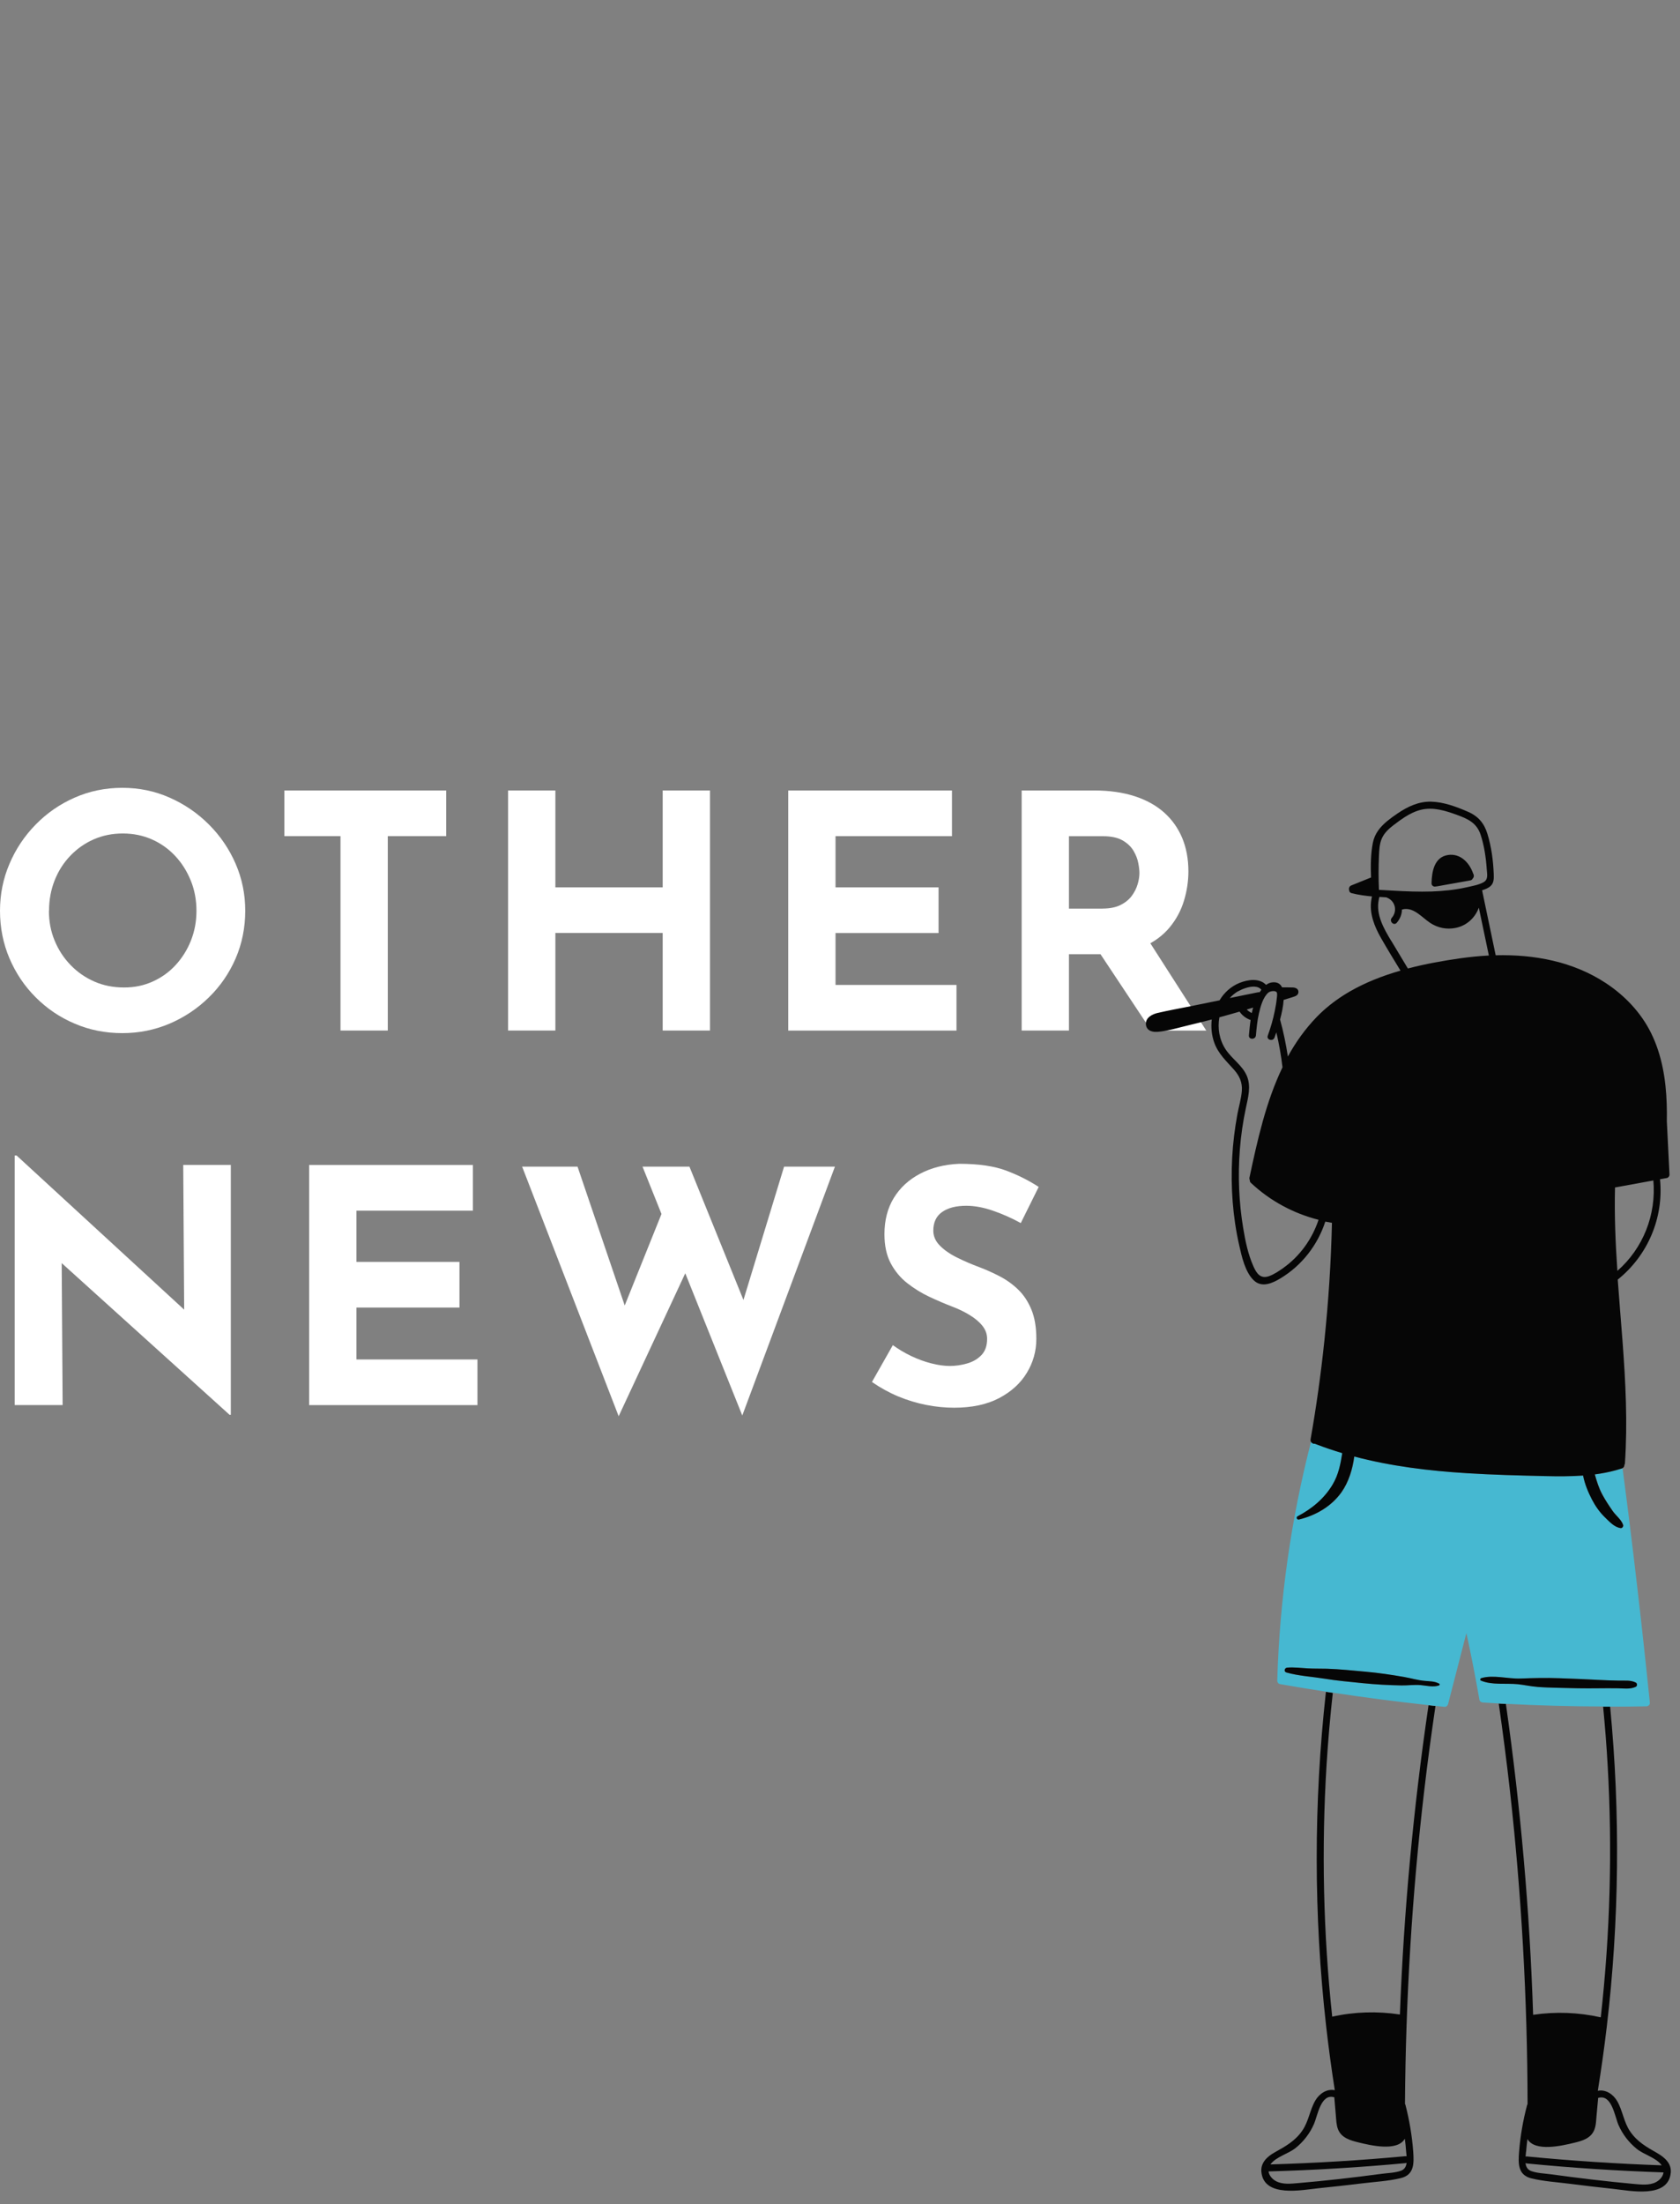
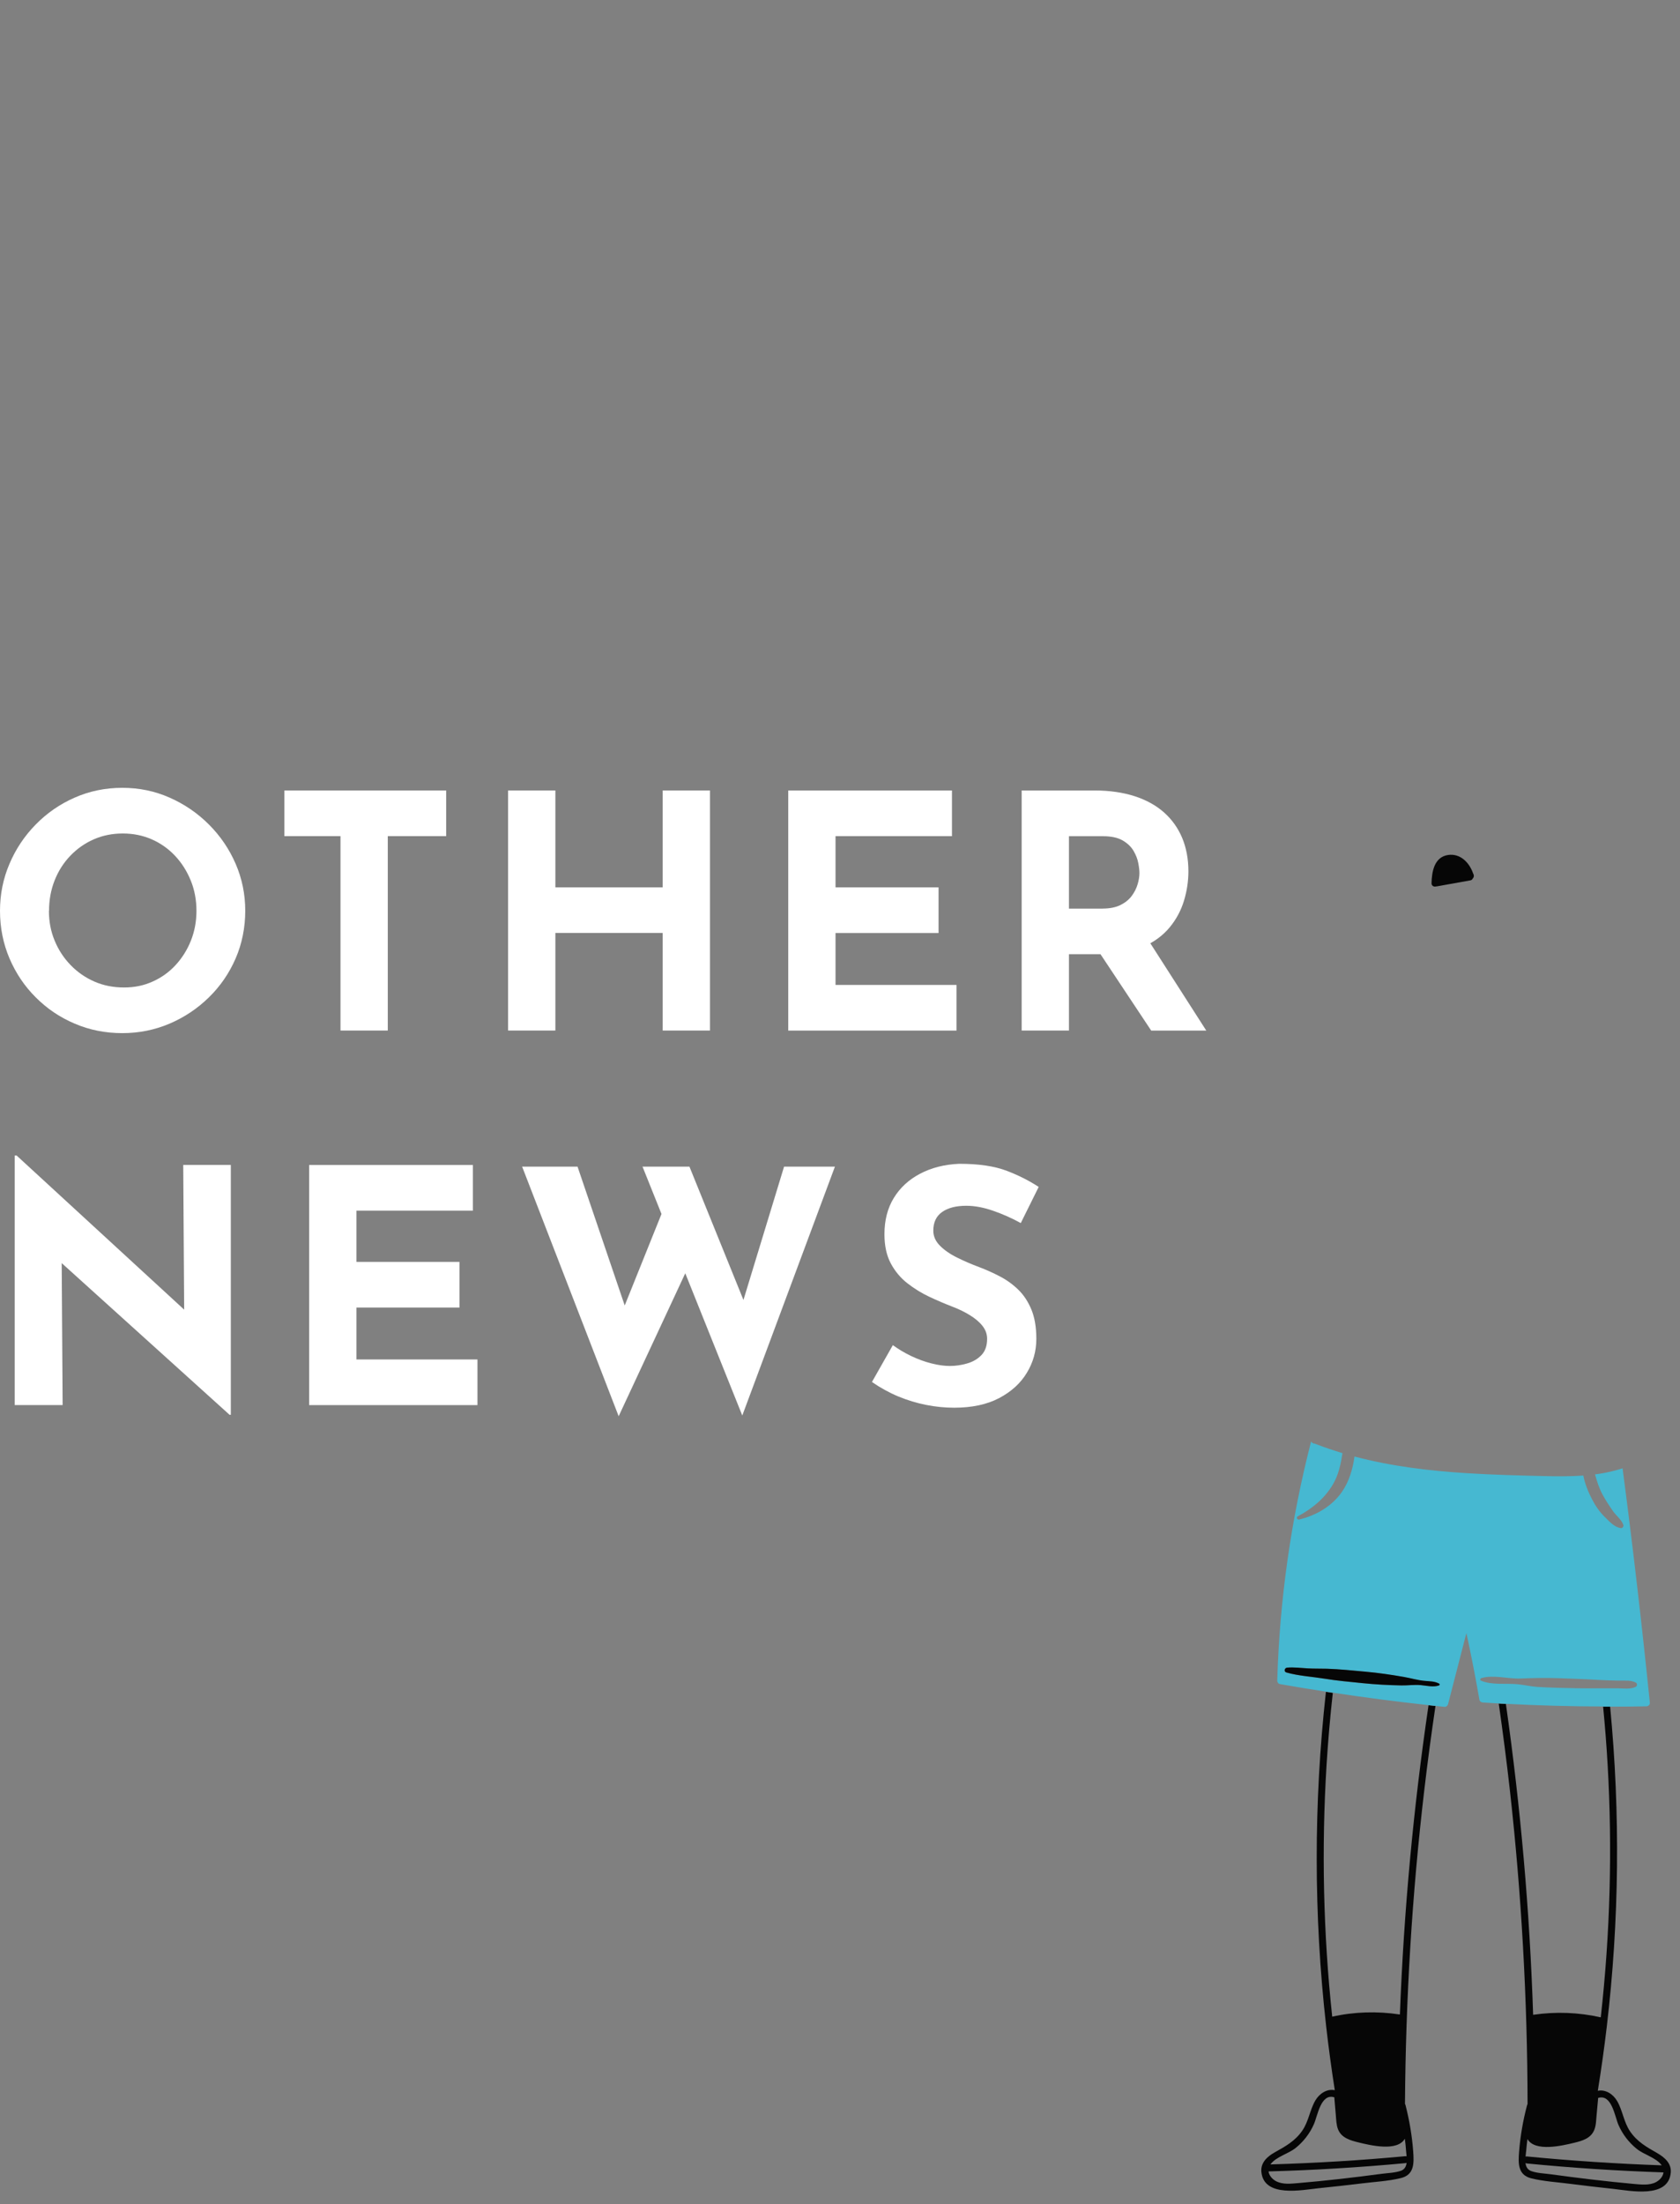
<svg xmlns="http://www.w3.org/2000/svg" id="b" viewBox="0 0 278.18 364.86">
  <rect x="0" y="0" width="278.18" height="364.86" fill="#808080" stroke="none" />
  <defs>
    <style>.d{fill:none;}.d,.e,.f,.g,.h{stroke-width:0px;}.e{fill:#46b8d1;}.f{fill:#9dbc59;}.g{fill:#fff;}.h{fill:#060606;}</style>
  </defs>
  <g id="c">
    <rect class="d" width="278.18" height="364.86" />
    <path class="g" d="m0,150.78c0-2.74.52-5.33,1.57-7.78,1.04-2.45,2.49-4.62,4.35-6.51,1.85-1.89,4-3.38,6.45-4.45,2.45-1.08,5.07-1.62,7.88-1.62s5.38.54,7.83,1.62c2.45,1.08,4.62,2.56,6.51,4.45,1.89,1.89,3.37,4.06,4.43,6.51,1.06,2.45,1.59,5.04,1.59,7.78s-.53,5.44-1.59,7.88c-1.06,2.45-2.54,4.6-4.43,6.45-1.89,1.85-4.06,3.3-6.51,4.35-2.45,1.04-5.06,1.57-7.83,1.57s-5.44-.52-7.88-1.57c-2.45-1.04-4.6-2.49-6.45-4.35-1.86-1.85-3.3-4-4.35-6.45-1.04-2.45-1.57-5.08-1.57-7.88Zm8.1,0c0,1.76.31,3.41.95,4.94.63,1.53,1.51,2.88,2.65,4.05,1.13,1.17,2.45,2.08,3.94,2.73,1.49.65,3.12.97,4.89.97s3.27-.32,4.73-.97c1.46-.65,2.73-1.56,3.81-2.73,1.08-1.17,1.93-2.52,2.54-4.05.61-1.53.92-3.18.92-4.94s-.31-3.47-.95-5.02c-.63-1.55-1.49-2.91-2.59-4.08-1.1-1.17-2.38-2.08-3.86-2.73s-3.08-.97-4.8-.97-3.33.32-4.81.97-2.77,1.56-3.89,2.73c-1.12,1.17-1.98,2.53-2.59,4.08-.61,1.55-.92,3.22-.92,5.02Z" />
    <path class="g" d="m47.09,130.86h26.79v7.56h-9.67v32.18h-7.83v-32.18h-9.29v-7.56Z" />
    <path class="g" d="m117.56,130.86v39.74h-7.83v-16.15h-17.77v16.15h-7.83v-39.74h7.83v16.04h17.77v-16.04h7.83Z" />
    <path class="g" d="m130.52,130.86h27.11v7.56h-19.28v8.48h17.06v7.56h-17.06v8.59h20.03v7.56h-27.86v-39.74Z" />
    <path class="g" d="m181.22,130.86c2.48,0,4.7.32,6.64.94,1.94.63,3.57,1.53,4.89,2.7,1.31,1.17,2.31,2.57,3,4.21.68,1.64,1.03,3.48,1.03,5.53,0,1.62-.24,3.24-.73,4.86-.49,1.62-1.28,3.1-2.38,4.43-1.1,1.33-2.55,2.4-4.35,3.21-1.8.81-4.03,1.22-6.7,1.22h-5.62v12.64h-7.83v-39.74h12.04Zm1.35,19.55c1.19,0,2.18-.2,2.97-.59.79-.4,1.41-.9,1.86-1.51.45-.61.77-1.25.97-1.92.2-.67.3-1.29.3-1.86,0-.43-.06-.98-.19-1.65-.12-.67-.39-1.34-.78-2.02-.4-.68-1-1.26-1.81-1.73-.81-.47-1.9-.7-3.27-.7h-5.62v11.99h5.56Zm7.34,4.86l9.83,15.34h-9.12l-10.04-15.12,9.34-.22Z" />
    <path class="g" d="m38.02,234.22l-30.13-27.22,2.32,1.3.16,24.3H2.43v-41.31h.32l29.48,27.11-1.73-.76-.16-24.79h7.88v41.36h-.22Z" />
    <path class="g" d="m51.19,192.86h27.11v7.56h-19.28v8.48h17.06v7.56h-17.06v8.59h20.04v7.56h-27.87v-39.74Z" />
    <path class="g" d="m86.45,193.13h9.18l8.48,24.95-1.24-.54,7.4-18.41,3.62,10.75-11.45,24.57-15.98-41.31Zm19.93,0h7.78l9.78,24.14-1.4-.22,7.29-23.92h8.42l-15.34,41.2-16.52-41.2Z" />
    <path class="g" d="m169.02,202.47c-1.51-.83-3.05-1.51-4.62-2.05-1.57-.54-3.03-.81-4.4-.81-1.69,0-3.02.34-4,1.03-.97.68-1.46,1.71-1.46,3.08,0,.94.37,1.77,1.11,2.51.74.74,1.69,1.4,2.86,1.97,1.17.58,2.38,1.1,3.64,1.57,1.15.43,2.29.95,3.43,1.54,1.13.59,2.15,1.33,3.05,2.21.9.88,1.62,1.98,2.16,3.29.54,1.31.81,2.93.81,4.83,0,2.02-.52,3.89-1.57,5.62-1.04,1.73-2.57,3.12-4.59,4.19-2.02,1.06-4.5,1.59-7.45,1.59-1.51,0-3.05-.15-4.62-.46-1.56-.31-3.1-.77-4.62-1.4-1.51-.63-2.97-1.43-4.37-2.4l3.46-6.1c.94.68,1.95,1.29,3.05,1.81,1.1.52,2.2.93,3.32,1.21,1.12.29,2.14.43,3.08.43s1.88-.14,2.83-.41c.96-.27,1.75-.73,2.38-1.38.63-.65.95-1.55.95-2.7,0-.79-.26-1.51-.78-2.16-.52-.65-1.22-1.24-2.11-1.78-.88-.54-1.85-1.01-2.89-1.4-1.22-.47-2.48-1.01-3.78-1.62-1.3-.61-2.51-1.36-3.64-2.24-1.13-.88-2.05-1.98-2.75-3.29-.7-1.31-1.05-2.92-1.05-4.83,0-2.3.51-4.3,1.54-5.99,1.03-1.69,2.47-3.03,4.35-4.02,1.87-.99,4.03-1.54,6.48-1.65,3.2,0,5.8.38,7.8,1.13,2,.76,3.79,1.66,5.37,2.7l-2.97,5.99Z" />
    <polygon class="f" points="208.86 163.85 208.86 163.84 208.86 163.85 208.86 163.85" />
    <path class="h" d="m237.75,146.74s.09,0,.14,0c1.86-.33,3.72-.67,5.58-1,.21-.04.33-.16.39-.31.22-.2.24-.59.06-.82,0-.03,0-.05-.02-.08-.63-1.76-2.11-3.29-4.13-2.99-2.28.34-2.69,2.76-2.73,4.67-.01.44.38.62.71.55Z" />
    <path class="h" d="m231.79,333.49c-3.74-.57-7.51-.46-11.2.36-1.48-13.86-1.79-27.83-.93-41.74.25-3.96.59-7.92,1.03-11.86-.38-.06-.76-.12-1.14-.17-2.04,18.39-2.04,36.99.04,55.37.4,3.53.88,7.06,1.43,10.57-1.3-.27-2.55.56-3.22,1.7-.93,1.6-1.1,3.47-2.18,5.02-1.18,1.7-2.77,2.58-4.53,3.56-1.22.68-2.37,1.7-2.23,3.23.39,4.34,6.77,3,9.48,2.72,2.4-.24,4.79-.51,7.18-.8,2.11-.26,4.34-.37,6.41-.87,2.28-.54,2.21-2.47,2.07-4.44-.19-2.58-.63-5.14-1.27-7.65-.02-.08-.05-.14-.09-.2.12-17.36,1.17-34.71,3.2-51.96.54-4.65,1.17-9.29,1.85-13.91-.38-.04-.77-.08-1.15-.12-2.5,16.97-4.09,34.06-4.74,51.2Zm.15,25.88c-1,.34-2.17.36-3.21.5-4.57.61-9.17,1.14-13.76,1.53-1.2.1-2.56.27-3.67-.31-.67-.35-1.16-.96-1.25-1.62,7.56-.21,15.11-.67,22.64-1.37.08,0,.16-.03.22-.06-.07.59-.32,1.11-.97,1.33Zm.68-5.3c.09.69.16,1.38.21,2.07.02.25.05.54.08.83-.06-.02-.13-.03-.22-.02-7.43.69-14.87,1.14-22.33,1.36.02-.02.03-.05.05-.07.95-1.22,2.9-1.68,4.12-2.65,1.3-1.04,2.35-2.4,3.02-3.92.63-1.41,1.14-5.17,3.39-4.47l.25,2.97c.07.78.08,1.61.37,2.34.56,1.4,2.01,1.82,3.36,2.15,1.92.47,6.42,1.58,7.69-.59Z" />
    <path class="h" d="m274.44,356.45c-1.75-.99-3.34-1.88-4.51-3.59-1.07-1.56-1.23-3.43-2.15-5.03-.66-1.14-1.91-1.98-3.21-1.71.57-3.51,1.06-7.03,1.48-10.56,2.08-17.59,2.26-35.4.56-53.03-.39,0-.77,0-1.16,0,.31,3.23.57,6.46.75,9.69.8,13.92.41,27.89-1.14,41.74-3.69-.83-7.45-.97-11.2-.42-.56-17.22-2.08-34.4-4.51-51.46-.39-.02-.78-.04-1.18-.06.68,4.77,1.3,9.55,1.84,14.34,1.93,17.26,2.9,34.61,2.93,51.97-.04.06-.07.12-.09.2-.66,2.5-1.11,5.06-1.31,7.64-.16,1.97-.23,3.89,2.04,4.45,2.06.5,4.3.63,6.4.9,2.39.31,4.78.58,7.18.84,2.71.29,9.08,1.66,9.49-2.67.15-1.52-1-2.55-2.22-3.24Zm-21.74-.27c.05-.69.13-1.38.22-2.07,1.26,2.17,5.76,1.09,7.69.63,1.35-.32,2.8-.73,3.37-2.13.3-.73.31-1.56.38-2.34l.27-2.97c2.26-.69,2.75,3.08,3.37,4.49.67,1.53,1.71,2.88,3,3.93,1.21.98,3.16,1.44,4.1,2.67.02.02.03.05.05.07-7.45-.26-14.9-.75-22.32-1.47-.08,0-.15,0-.22.02.03-.29.06-.57.08-.83Zm21.51,5.06c-1.11.58-2.48.4-3.67.3-4.6-.42-9.18-.97-13.76-1.6-1.04-.14-2.21-.17-3.21-.52-.65-.23-.9-.74-.97-1.34.07.03.14.06.22.07,7.53.74,15.07,1.23,22.63,1.48-.09.66-.59,1.27-1.25,1.61Z" />
    <path class="e" d="m265.45,282.53c.39,0,.77,0,1.16,0,2,0,4-.02,6-.06.29,0,.62-.26.58-.58-1.32-12.96-2.82-25.91-4.52-38.83-.02,0-.04.02-.06.03-.35.11-.7.22-1.05.31-1.14.31-2.29.53-3.45.68.32,1.13.66,2.26,1.24,3.33.51.94,1.11,1.85,1.72,2.73.54.78,1.42,1.4,1.73,2.31.08.23-.14.55-.4.52-1.07-.13-1.91-1.09-2.65-1.82-.88-.85-1.57-1.86-2.13-2.94-.6-1.15-1.18-2.54-1.45-3.94-2.1.15-4.21.14-6.31.09-4.32-.1-8.64-.21-12.95-.48-6.28-.39-12.56-1.15-18.63-2.76-.28,2.12-.94,4.24-2.11,5.9-1.66,2.36-4.28,3.87-7.06,4.53-.31.07-.52-.37-.22-.53,2.37-1.26,4.43-2.94,5.81-5.27.97-1.64,1.31-3.4,1.59-5.19-1.39-.42-2.77-.88-4.13-1.4-.12-.05-.25-.09-.37-.14-.02,0-.05-.02-.07-.03-.24.01-.51-.13-.62-.38-3.34,12.95-5.22,26.25-5.61,39.62,0,.23.18.52.43.56,2.55.45,5.11.87,7.67,1.26.38.06.76.12,1.14.17,5.26.8,10.54,1.48,15.83,2.06.38.04.77.08,1.15.12.5.05,1,.11,1.5.16.25.02.5-.2.56-.43,1.01-3.93,2.03-7.85,3.04-11.78.8,3.67,1.52,7.36,2.16,11.06.05.26.32.41.56.43.89.06,1.78.11,2.68.16.39.02.78.04,1.18.06,5.36.28,10.73.43,16.1.44Zm-27.2-3.5c-.97.32-2.02.03-3.01-.06-1.06-.1-2.13.07-3.2.05-2.14-.04-4.26-.16-6.39-.37-2.13-.22-4.27-.4-6.38-.75-2.05-.34-4.28-.45-6.27-1.02-.47-.13-.33-.76.11-.8,1.14-.1,2.29.06,3.42.12,1.06.05,2.13.03,3.19.06,2.13.07,4.27.3,6.39.49,2.13.19,4.24.5,6.35.87,1.17.2,2.27.55,3.46.65.83.07,1.63.05,2.37.46.14.08.09.27-.04.32Zm6.96-.82c-.18-.08-.11-.35.05-.4,2-.61,4.44.14,6.5.06,2.16-.09,4.28-.13,6.45-.05,2.15.08,4.3.15,6.45.28,1.15.07,2.3.1,3.46.12.94.02,1.89-.11,2.74.32.26.13.27.57,0,.7-.92.45-1.97.27-2.97.25-1.08-.01-2.15-.01-3.23,0-2.22.03-4.46-.01-6.68-.08-1.15-.04-2.3-.07-3.45-.15-1.09-.08-2.14-.34-3.22-.44-1.93-.19-4.29.18-6.09-.6Z" />
-     <path class="h" d="m217.68,238.99s.04.02.07.03c.12.05.25.09.37.14,1.36.52,2.74.98,4.13,1.4-.28,1.8-.62,3.56-1.59,5.19-1.38,2.33-3.44,4.02-5.81,5.27-.3.16-.09.6.22.53,2.77-.66,5.39-2.17,7.06-4.53,1.17-1.66,1.83-3.78,2.11-5.9,6.07,1.61,12.36,2.37,18.63,2.76,4.31.27,8.63.38,12.95.48,2.1.05,4.22.06,6.31-.09.27,1.4.85,2.78,1.45,3.94.56,1.08,1.26,2.09,2.13,2.94.75.72,1.58,1.68,2.65,1.82.26.03.47-.29.4-.52-.3-.91-1.19-1.53-1.73-2.31-.61-.88-1.21-1.78-1.72-2.73-.58-1.08-.92-2.2-1.24-3.33,1.16-.15,2.31-.37,3.45-.68.35-.1.7-.2,1.05-.31.02,0,.04-.02.06-.03.24-.11.34-.32.34-.54.05-.08.08-.17.09-.28.46-6.72.11-13.43-.39-20.13-.26-3.43-.55-6.86-.8-10.28,4.95-3.97,7.64-10.2,7-16.61.38-.07.76-.14,1.14-.21.24-.04.44-.32.43-.56l-.44-8.85c.02-.95.01-1.9-.02-2.85-.13-4.03-.79-8.11-2.6-11.76-1.67-3.37-4.32-6.15-7.44-8.22-5.45-3.6-11.87-4.79-18.28-4.63-.75-3.59-1.5-7.17-2.25-10.76.52-.16,1.03-.36,1.4-.7.57-.51.55-1.24.53-1.95-.08-2.24-.39-4.56-1.05-6.7-.53-1.74-1.52-2.91-3.2-3.64-1.9-.83-4.03-1.63-6.13-1.68-2.07-.05-3.9.83-5.58,1.97-.03.02-.06.04-.08.06-.55.37-1.09.76-1.6,1.18-1.14.95-2.08,2.06-2.38,3.61-.36,1.83-.37,3.81-.3,5.73l-3.27,1.32c-.35.14-.44.51-.35.8.01.2.12.38.35.46.02,0,.04.01.06.02,1.11.28,2.23.43,3.37.54-.05.19-.08.37-.11.56-.36,2.22.49,4.37,1.6,6.32,1.04,1.82,2.13,3.61,3.23,5.4-2.93.84-5.78,1.95-8.37,3.44-.39.22-.77.46-1.15.7-1.55,1-3,2.15-4.31,3.49-1.94,2-3.52,4.22-4.82,6.59-.31-2.06-.74-4.11-1.29-6.12,0,0,0,0,0,0,.28-1.06.53-2.22.59-3.25.49-.15.99-.31,1.48-.46.44-.14.96-.29.97-.85.01-.53-.47-.73-.92-.75-.58-.02-1.17-.02-1.75-.02-.01,0-.03,0-.04,0-.28-.59-.8-.93-1.66-.82-.36.04-.69.2-.99.41-.25-.27-.56-.46-.88-.59-.37-.14-.76-.21-1.17-.22-.81-.01-1.67.21-2.38.5-1.4.58-2.52,1.6-3.27,2.87-1.59.32-3.18.65-4.77.97-1.84.37-3.7.7-5.53,1.13-.2.05-.41.11-.61.2-.46.19-.88.48-1.11.88-.14.24-.21.53-.17.86.03.26.12.47.25.64.27.34.72.51,1.19.54.16.01.32.01.48,0,1.73-.15,3.52-.71,5.21-1.11,1.26-.3,2.52-.61,3.77-.94-.15,1.28-.03,2.59.41,3.82.67,1.88,2,3.05,3.28,4.5.9,1.02,1.39,2.1,1.29,3.49-.1,1.31-.5,2.6-.74,3.89-.44,2.37-.73,4.77-.86,7.17-.26,4.85.09,9.8,1.17,14.54.42,1.85.97,4.38,2.39,5.76,1.35,1.31,3.13.48,4.49-.35,3.5-2.12,6.11-5.49,7.37-9.36.36.07.73.14,1.1.2-.15,6.54-.58,13.08-1.26,19.58-.57,5.45-1.33,10.88-2.28,16.28-.02.13,0,.25.04.35.11.24.38.39.62.38Zm49.74-42.41c2.12-.39,4.23-.77,6.35-1.16.5,5.72-1.72,11.25-5.96,14.97-.31-4.6-.51-9.21-.39-13.82Zm-39.09-54.89c.05-.98.08-1.99.48-2.89.41-.93,1.17-1.62,1.97-2.23.33-.25.67-.51,1.01-.75.27-.19.54-.37.81-.55.86-.55,1.78-1,2.75-1.23,1.99-.46,3.96.16,5.82.83,1.84.67,3.33,1.32,3.99,3.3.6,1.82.89,3.81,1.02,5.71.06.86.29,1.72-.55,2.18-.82.45-1.93.63-2.84.84-1.88.42-3.81.61-5.73.68-2.14.07-4.29-.02-6.43-.14-.76-.04-1.53-.08-2.3-.13-.08-1.87-.08-3.74,0-5.61Zm2.03,14.07c-1.25-2.09-2.56-4.36-2.06-6.83.03-.15.06-.3.11-.45.38.03.76.05,1.14.07.03.02.05.03.09.04.21.08.39.19.55.31.93.71,1.1,2.08.27,3.04-.49.56.33,1.39.82.82.57-.66.85-1.43.86-2.19,1.86-.53,3.27,1.28,4.67,2.21,1.26.83,2.74,1.13,4.22.83,1.87-.38,3.23-1.7,3.84-3.35.55,2.64,1.11,5.28,1.66,7.92-1.56.08-3.12.24-4.65.45-2.87.41-5.85.93-8.76,1.7-.92-1.53-1.84-3.05-2.75-4.58Zm-25.35,8.35c.6-.35,1.73-.81,2.66-.78.48.02.91.16,1.19.52,0,0,0,0,0,0,0,0,0,0,0,0-.1.13-.19.27-.28.41-.07-.01-.14-.01-.22,0-.09.02-.17.04-.26.05-1.49.3-2.98.61-4.47.91.4-.44.86-.83,1.38-1.13Zm2.49,2.69c-.09.3-.16.6-.22.9-.32-.14-.6-.34-.84-.58.35-.11.71-.21,1.06-.32Zm4.89,43.18c-.69.48-1.44.98-2.23,1.27-1.45.53-2.1-.45-2.62-1.63-.88-1.98-1.33-4.14-1.68-6.27-.72-4.31-.9-8.71-.56-13.06.18-2.3.51-4.58.99-6.84.37-1.74.89-3.59.18-5.31-.75-1.8-2.5-2.84-3.54-4.44-1.03-1.58-1.35-3.47-1.02-5.29,1.12-.3,2.23-.62,3.34-.94.44.64,1.07,1.12,1.83,1.39-.13.84-.2,1.7-.28,2.54-.07.75,1.1.74,1.16,0,.11-1.22.22-2.45.5-3.64.25-1.09.67-2.68,1.56-3.44.27-.23,1.07-.39,1.36-.08.16.17.06.82.03,1.07-.07.7-.2,1.4-.34,2.1-.28,1.38-.67,2.72-1.15,4.04-.25.71.87,1.01,1.12.31.07-.18.17-.48.3-.86.45,1.91.79,3.84,1.02,5.79-2.75,5.7-4.16,12.11-5.47,18.26-.03.16,0,.29.06.4-.02.15.02.32.17.46,3.17,2.98,7.05,5.07,11.21,6.12-1.07,3.22-3.13,6.08-5.93,8.04Z" />
    <path class="h" d="m238.3,278.72c-.74-.41-1.54-.38-2.37-.46-1.19-.1-2.29-.45-3.46-.65-2.11-.37-4.22-.68-6.35-.87-2.12-.19-4.26-.42-6.39-.49-1.06-.03-2.13,0-3.19-.06-1.14-.06-2.29-.22-3.42-.12-.44.04-.58.67-.11.8,2,.57,4.22.69,6.27,1.02,2.11.35,4.26.53,6.38.75,2.13.22,4.25.33,6.39.37,1.07.02,2.13-.14,3.2-.05.99.09,2.05.38,3.01.06.14-.04.18-.24.04-.32Z" />
-     <path class="h" d="m254.53,279.26c1.15.09,2.3.12,3.45.15,2.22.07,4.46.11,6.68.08,1.08-.02,2.15-.01,3.23,0,1,.01,2.05.19,2.97-.25.27-.13.26-.56,0-.7-.85-.43-1.8-.3-2.74-.32-1.15-.02-2.3-.06-3.46-.12-2.15-.12-4.3-.2-6.45-.28-2.17-.08-4.29-.03-6.45.05-2.07.08-4.51-.66-6.5-.06-.16.05-.24.32-.05.4,1.81.78,4.16.41,6.09.6,1.08.11,2.13.36,3.22.44Z" />
+     <path class="h" d="m254.53,279.26Z" />
  </g>
</svg>